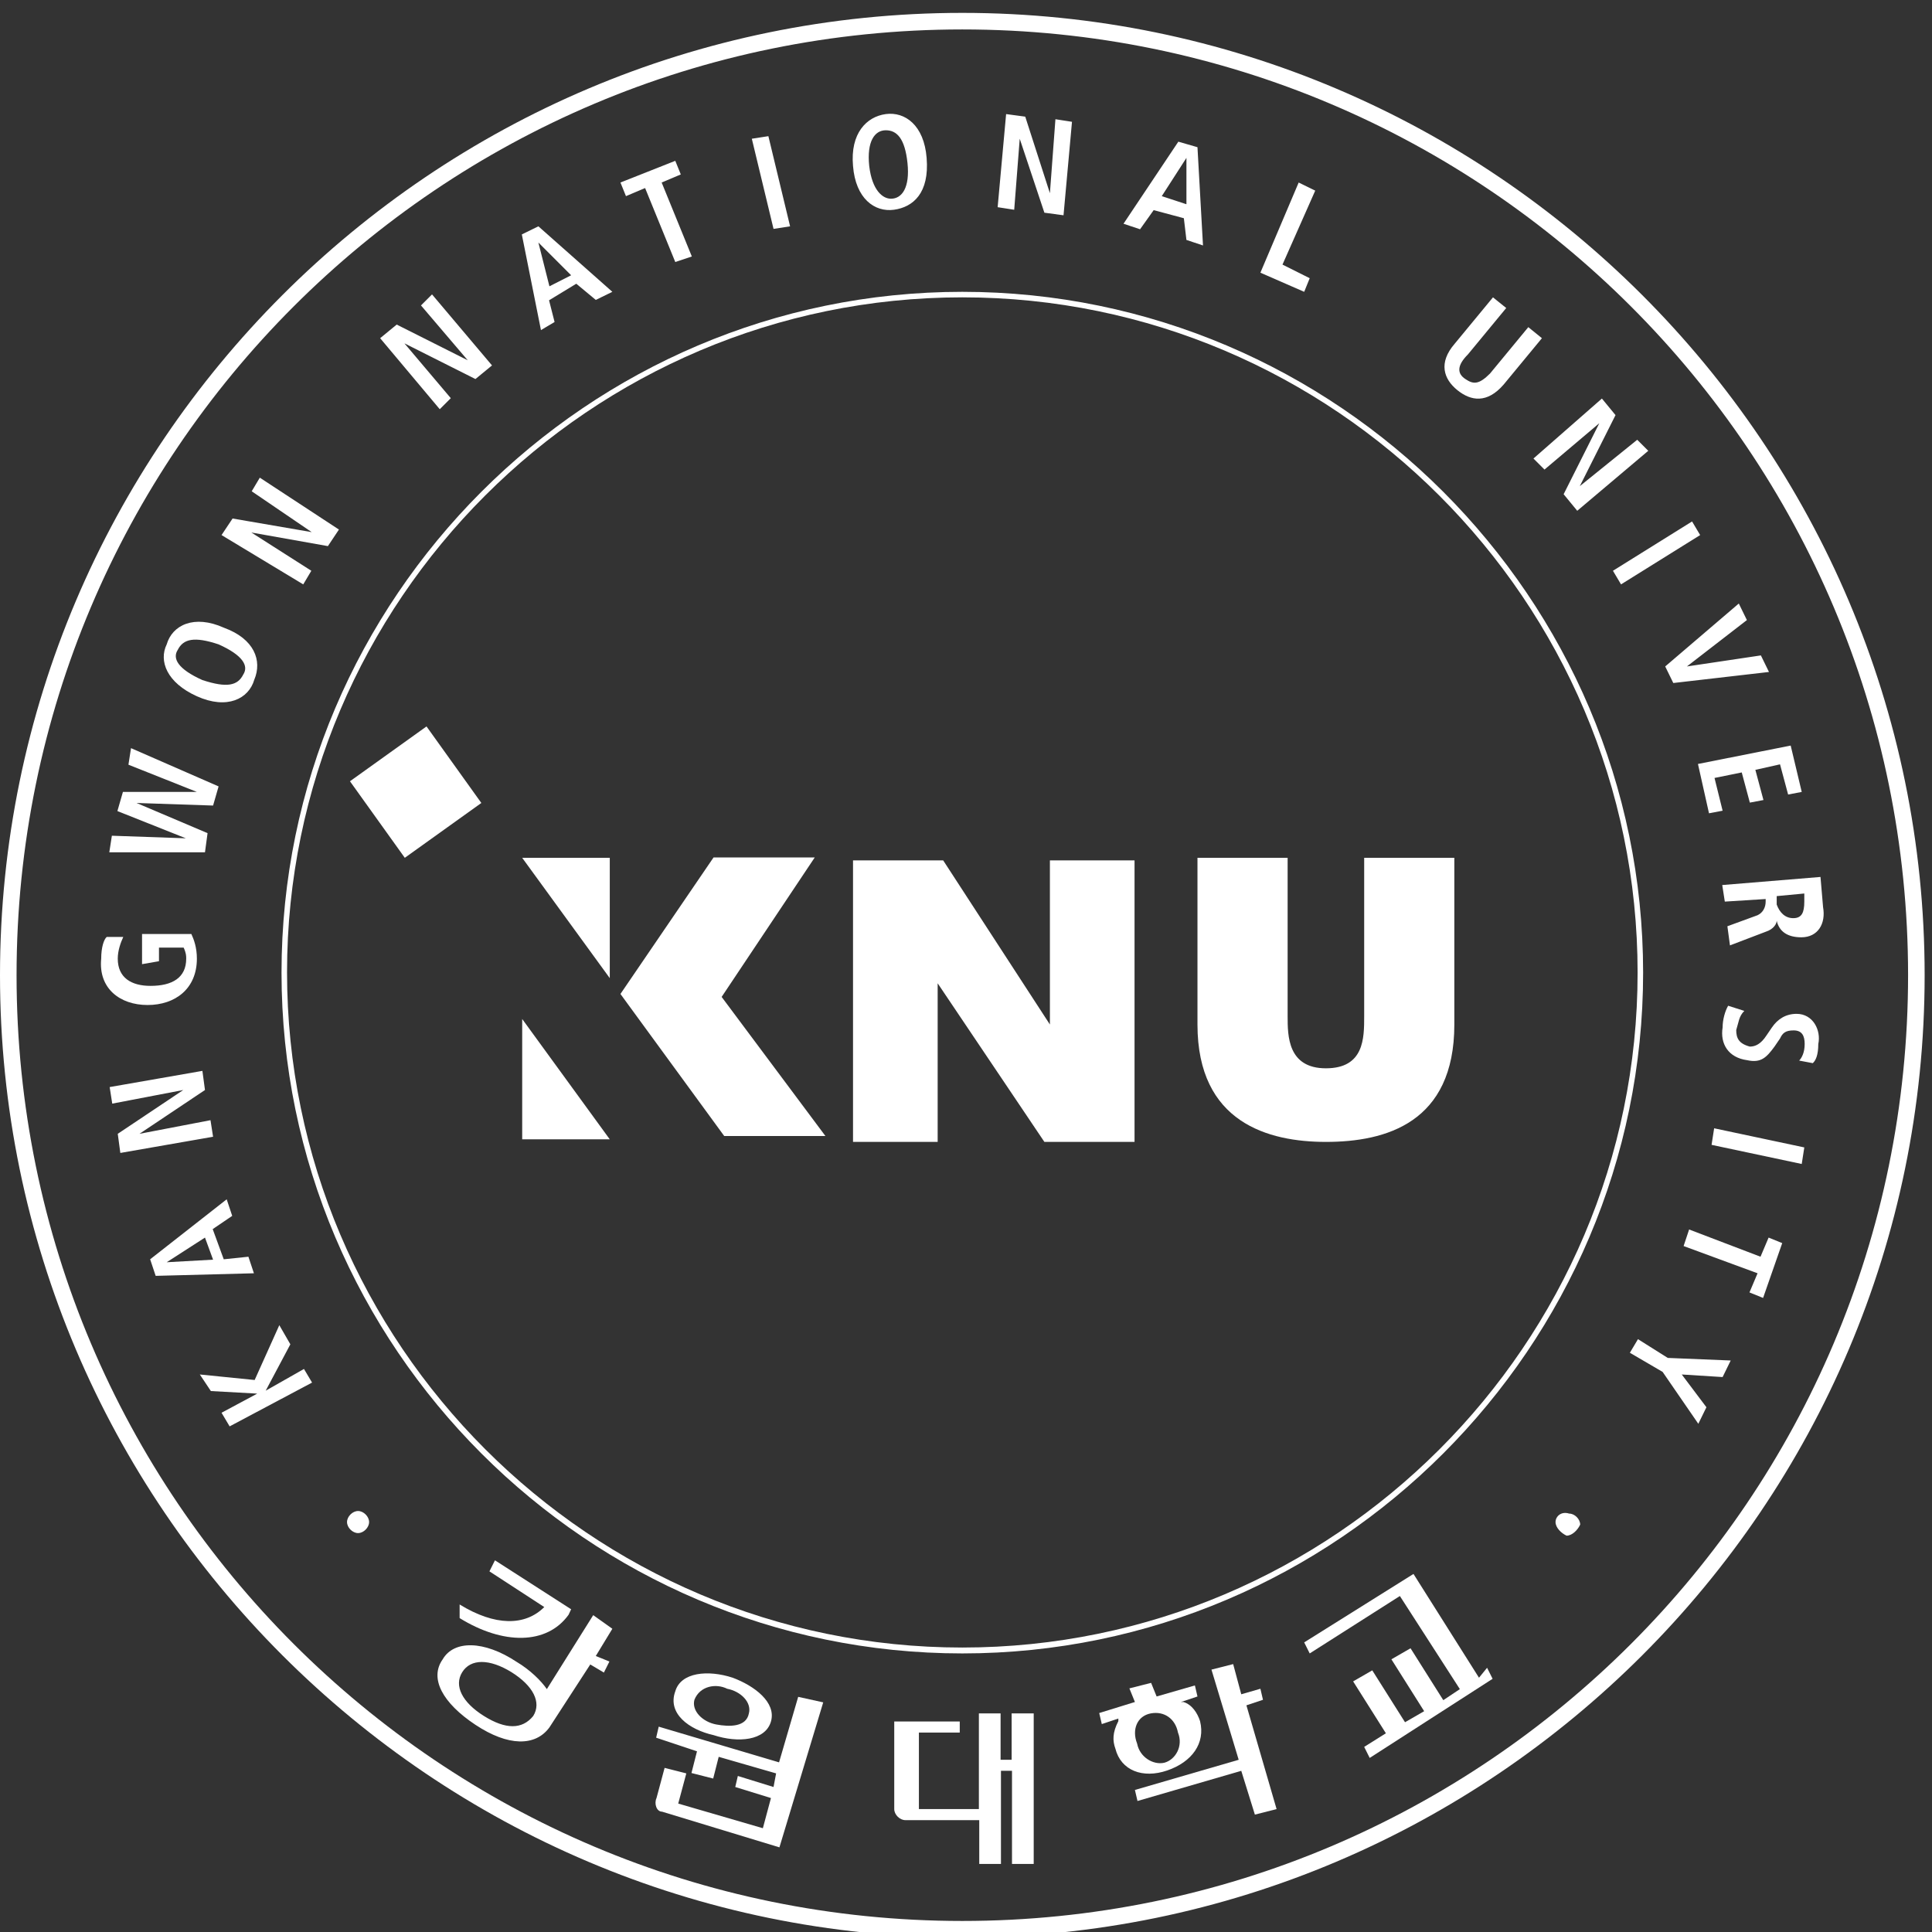
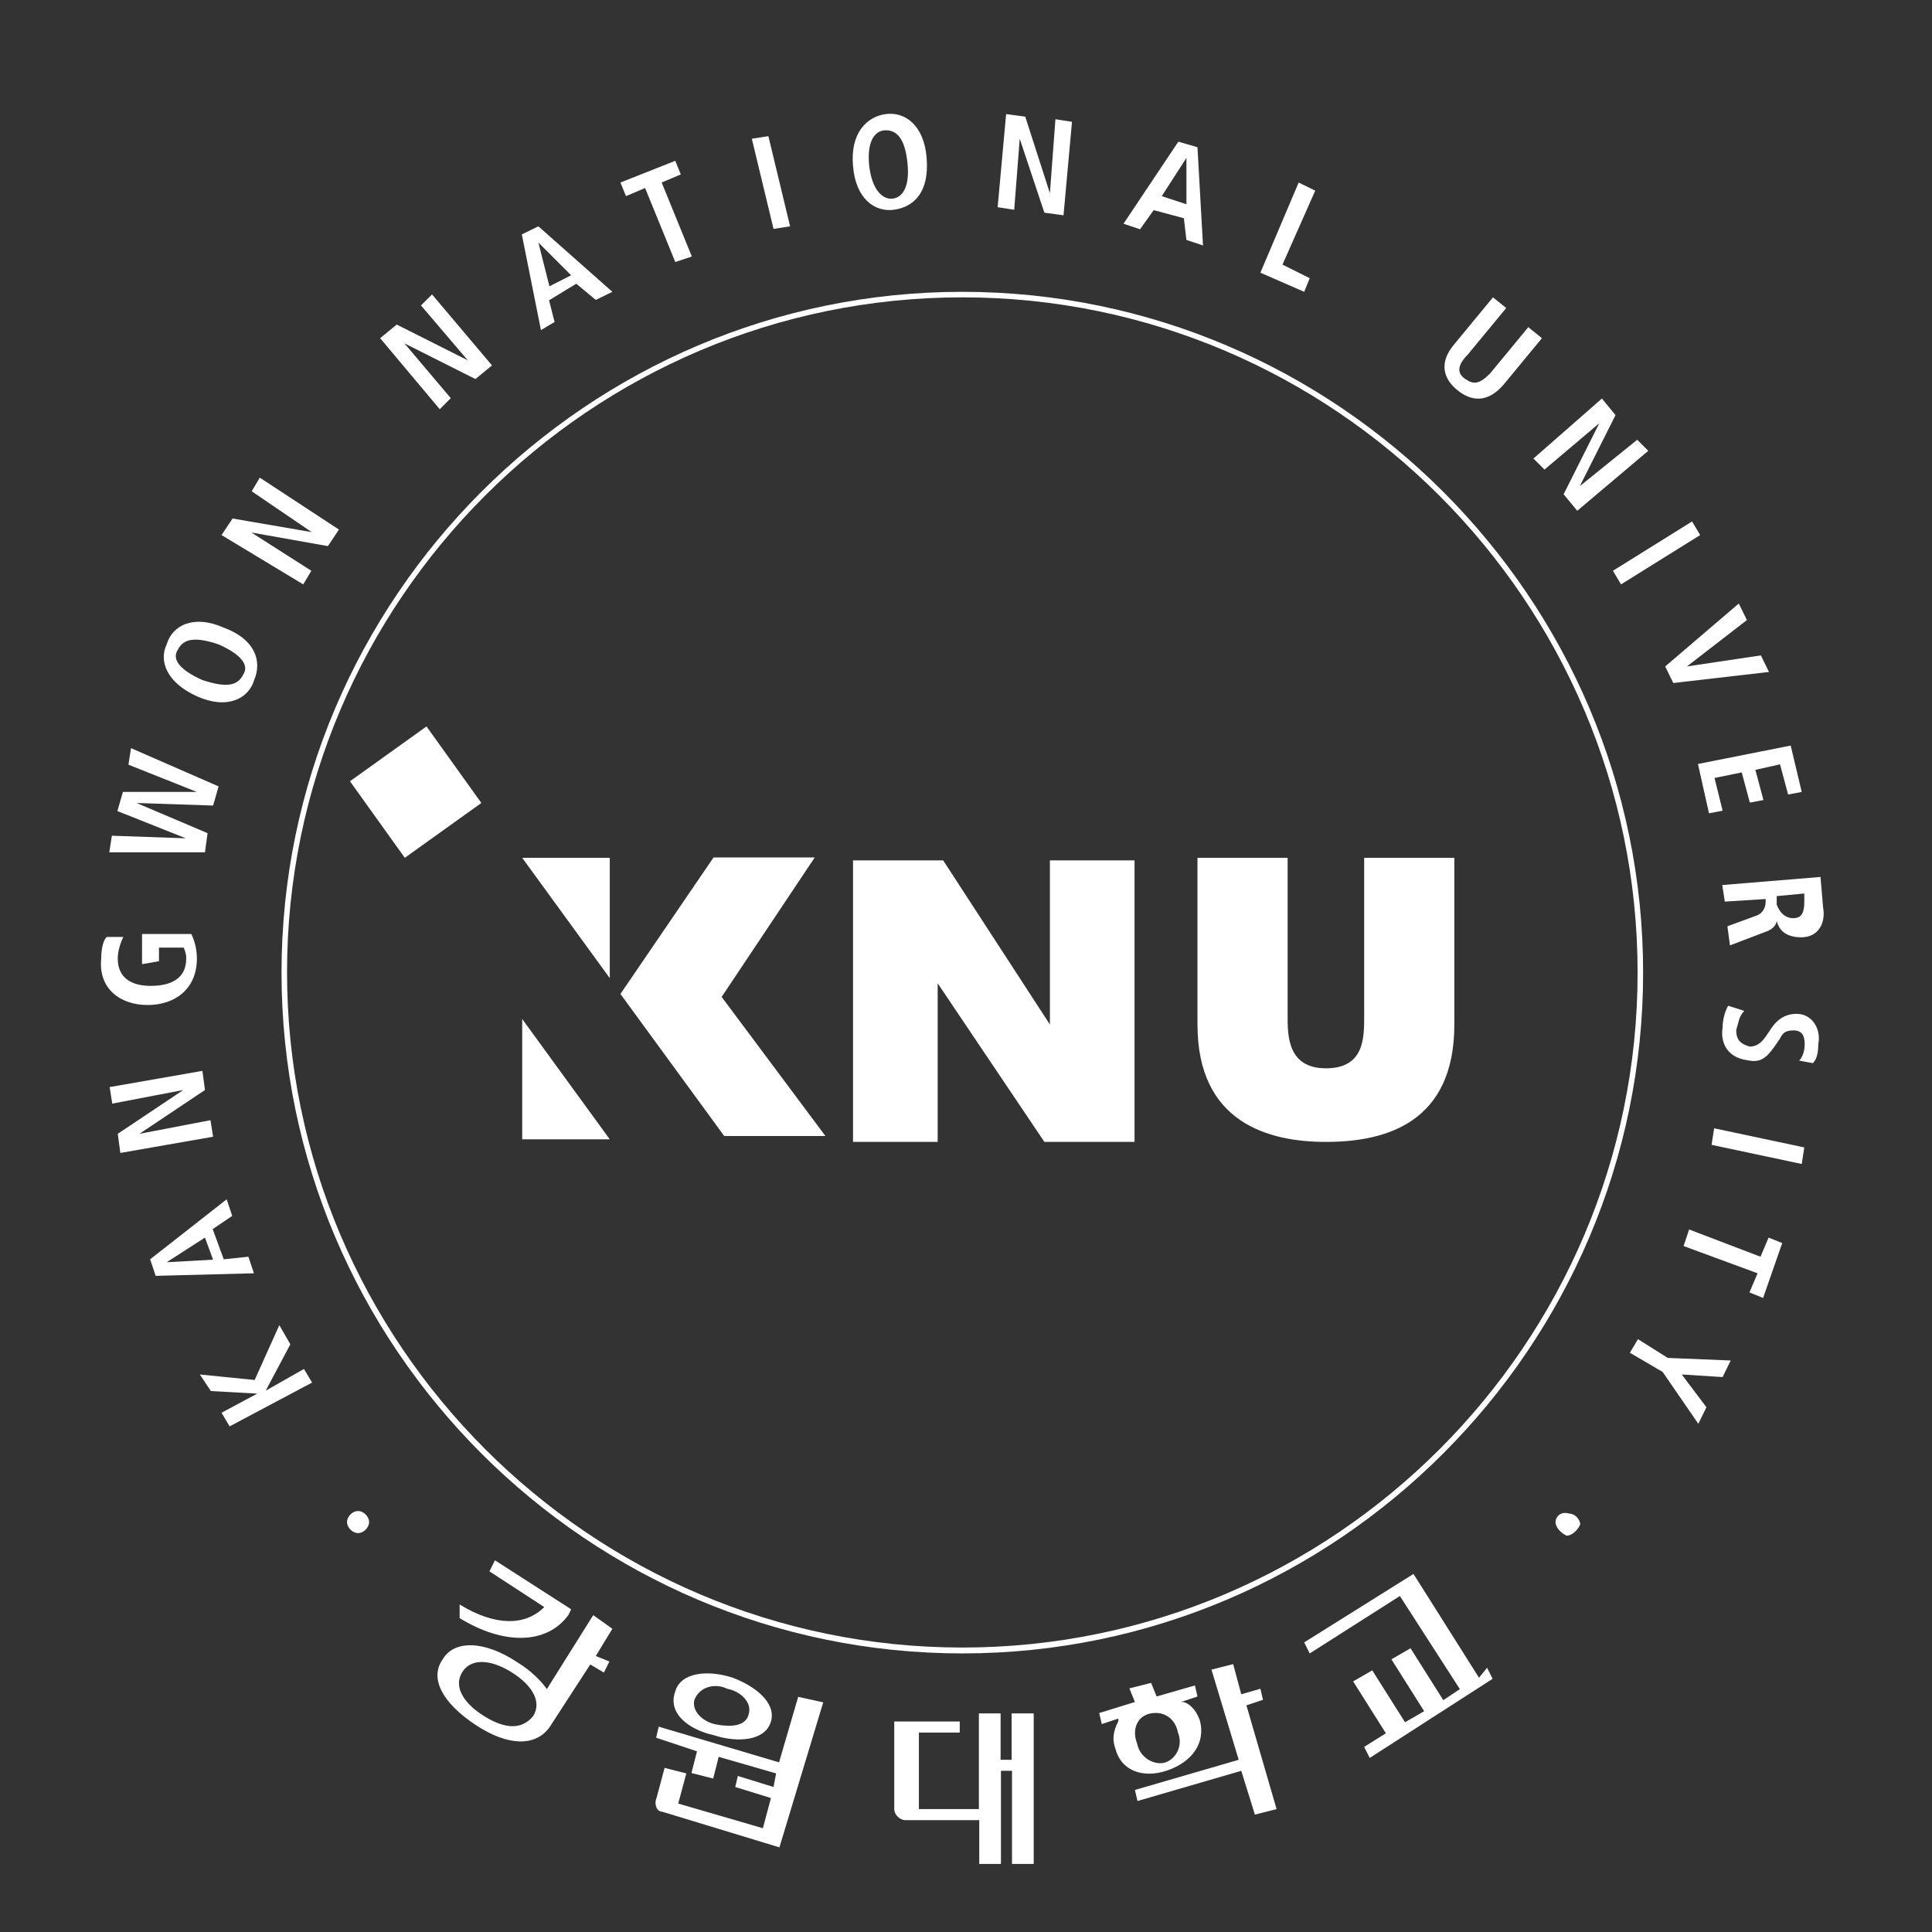
<svg xmlns="http://www.w3.org/2000/svg" version="1.1" id="레이어_1" x="0px" y="0px" viewBox="0 0 525 525" style="enable-background:new 0 0 525 525;" xml:space="preserve">
  <rect x="0" y="0" width="525" height="525" fill="#333333" stroke="none" />
  <style type="text/css">
	.st0{fill-rule:evenodd;clip-rule:evenodd;fill:#FFFFFF;}
</style>
  <g>
-     <path class="st0" d="M261.5,3.5C117.4,3.5,0,120.9,0,265s117.4,261.5,261.5,261.5S523,409.1,523,265S405.6,3.5,261.5,3.5z    M261.5,522c-141.9,0-257-115.1-257-257S119.6,8,261.5,8s257,115.1,257,257S403.4,522,261.5,522z" />
    <path class="st0" d="M261.5,79.3c-101.8,0-185,83.2-185,185s83.2,185,185,185s185-83.2,185-185S363.3,79.3,261.5,79.3z    M261.5,447.7c-101,0-183.5-82.5-183.5-183.5S160.5,80.8,261.5,80.8c101,0,183.5,82.5,183.5,183.5S362.5,447.7,261.5,447.7z" />
    <path class="st0" d="M95.1,212.3l14.9,20.8l20.8-14.9l-14.9-20.8L95.1,212.3z" />
    <path class="st0" d="M285.3,278.4l-29-44.6h-24.5v76.5h23v-43.1l29,43.1h24.5v-76.5h-23V278.4z M370.7,233.1v43.1   c0,5.9,0,14.1-10.4,14.1c-10.4,0-10.4-8.9-10.4-14.1v-43.1h-24.5v45.3c0,26.7,19.3,31.9,34.9,31.9c16.3,0,34.9-5.2,34.9-31.9v-45.3   H370.7z M141.9,233.1l23.8,32.7v-32.7H141.9z M196.1,270.9l25.3-37.9h-27.5l-25.3,37.1l28.2,38.6h27.5L196.1,270.9z M141.9,309.6   h23.8l-23.8-32.7V309.6z M62.4,387.6l-2.2-3.7l9.7-5.2l0,0l-12.6-0.7l-3-4.5l14.9,1.5l6.7-14.9l3,5.2l-6.7,12.6l0,0l10.4-5.9   l2.2,3.7L62.4,387.6z M57.9,342.3L45.3,343l0,0l10.4-6.7L57.9,342.3z M63.1,330.4l-1.5-4.5l-20.8,16.3l1.5,4.5l26.7-0.7l-1.5-4.5   l-6.7,0.7l-3-8.2L63.1,330.4z M32.7,313.3l-0.7-5.2l17.8-11.9l0,0l-19.3,3.7l-0.7-4.5L55,291l0.7,5.2l-17.8,11.9l0,0l19.3-3.7   l0.7,4.5L32.7,313.3z M38.6,262v-8.2H52c0.7,1.5,1.5,3.7,1.5,6.7c0,8.2-5.9,12.6-13.4,12.6s-13.4-4.5-12.6-12.6   c0-3,0.7-5.2,1.5-5.9h4.5c-0.7,1.5-1.5,3.7-1.5,5.9c0,5.2,3.7,7.4,8.9,7.4c5.9,0,9.7-2.2,9.7-7.4c0-0.7,0-1.5-0.7-3h-6.7v3.7   L38.6,262z M37.1,218.2L37.1,218.2l19.3,8.2l-0.7,5.2h-26l0.7-4.5l20.1,0.7l0,0l-18.6-7.4l1.5-5.2h20.1l0,0l-18.6-7.4l0.7-4.5   l23.8,10.4l-1.5,5.2L37.1,218.2z M55,184.8c-6.7-3-8.2-5.9-6.7-8.2c1.5-3,4.5-3.7,11.1-1.5c6.7,3,8.2,5.9,6.7,8.2   C64.6,186.3,61.7,187,55,184.8L55,184.8z M53.5,189.2c8.2,3.7,14.1,0.7,15.6-4.5c2.2-5.2,0-11.1-8.2-14.1   c-8.2-3.7-14.1-0.7-15.6,4.5C43.1,179.6,45.3,185.5,53.5,189.2z M60.2,145.4l3-4.5l21.5,3.7l0,0l-16.3-11.1l2.2-3.7l21.5,14.1   l-3,4.5l-20.8-3.7l0,0l16.3,10.4l-2.2,3.7L60.2,145.4z M103.3,91.9l4.5-3.7l19.3,9.7l0,0L114.4,83l3-3l16.3,19.3l-4.5,3.7   l-19.3-9.7l0,0l12.6,14.9l-3,3L103.3,91.9z M149.3,77.8l-3-11.9l0,0l8.9,8.9L149.3,77.8z M161.9,81.5l4.5-2.2l-20.1-17.8l-4.5,2.2   l5.2,26l3.7-2.2l-1.5-5.9l7.4-4.5L161.9,81.5z M175.3,51.1l-5.2,2.2l-1.5-3.7l14.9-5.9l1.5,3.7l-5.2,2.2l8.2,20.1l-4.5,1.5   L175.3,51.1z M204.3,37.7l4.5-0.7l5.9,24.5l-4.5,0.7L204.3,37.7z M236.2,45.1c-0.7-6.7,1.5-9.7,4.5-9.7c3,0,5.2,2.2,5.9,8.9   c0.7,6.7-1.5,9.7-4.5,9.7C239.9,54,237,51.8,236.2,45.1L236.2,45.1z M231.8,45.1c0.7,8.9,5.9,12.6,11.1,11.9s9.7-4.5,8.9-14.1   c-0.7-8.9-5.9-12.6-11.1-11.9C235.5,31.7,231,36.2,231.8,45.1L231.8,45.1z M273.4,31l5.2,0.7l6.7,20.8l0,0l1.5-20.1l4.5,0.7   L289,58.5l-5.2-0.7l-6.7-20.1l0,0L275.6,57l-4.5-0.7L273.4,31z M315.7,53.3l6.7-10.4l0,0v12.6L315.7,53.3z M322.4,65.2l4.5,1.5   l-1.5-26.7l-5.2-1.5l-14.9,22.3l4.5,1.5l3.7-5.2l8.2,2.2L322.4,65.2z M352.9,49.6l4.5,2.2l-8.9,20.1l7.4,3.7l-1.5,3.7l-11.9-5.2   L352.9,49.6z M409.3,83.7l-10.4,12.6c-3,3-3,5.2-0.7,6.7c2.2,1.5,3.7,1.5,6.7-1.5l10.4-12.6l3.7,3l-10.4,12.6   c-4.5,5.2-8.9,4.5-12.6,1.5s-5.2-7.4-0.7-12.6l10.4-12.6L409.3,83.7z M435.3,108.3l3.7,4.5l-9.7,19.3l0,0l15.6-12.6l3,3l-19.3,16.3   l-3.7-4.5l9.7-19.3l0,0l-14.9,12.6l-3-3L435.3,108.3z M459.8,141.7l2.2,3.7l-21.5,13.4l-2.2-3.7L459.8,141.7z M472.5,164l2.2,4.5   l-16.3,12.6l0,0l20.1-3l2.2,4.5l-26,3l-2.2-4.5L472.5,164z M486.6,202.6l3,12.6l-3.7,0.7l-2.2-8.2l-6.7,1.5l2.2,8.2l-3.7,0.7   l-2.2-8.2l-7.4,1.5l2.2,8.9l-3.7,0.7l-3-13.4L486.6,202.6z M482.9,243.5l7.4-0.7v2.2c0,3-0.7,4.5-3,4.5c-2.2,0-3.7-1.5-4.5-3.7   V243.5z M468,240.5l0.7,4.5l11.1-0.7v0.7c0,1.5-0.7,3-2.2,3.7l-8.2,3l0.7,5.2l9.7-3.7c2.2-0.7,3-2.2,3-3l0,0c0.7,3,3,4.5,6.7,4.5   c4.5,0,6.7-3.7,5.9-8.2l-0.7-8.2L468,240.5z M474,274.7c-1.5,1.5-1.5,3-2.2,5.2c0,2.2,0.7,3.7,3.7,4.5c1.5,0,3-0.7,4.5-3l1.5-2.2   c1.5-2.2,3.7-3.7,6.7-3.7c4.5,0,6.7,4.5,5.9,8.2c0,3-0.7,4.5-1.5,5.2l-3.7-0.7c0.7-0.7,1.5-2.2,1.5-4.5c0-2.2-0.7-3.7-3-3.7   c-2.2,0-3,0.7-3.7,2.2l-1.5,2.2c-2.2,3-3.7,4.5-7.4,3.7c-5.2-0.7-7.4-4.5-6.7-8.9c0-2.2,0.7-4.5,1.5-5.9L474,274.7z M490.3,311.8   l-0.7,4.5l-24.5-5.2l0.7-4.5L490.3,311.8z M478.4,341.5l2.2-5.2l3.7,1.5l-5.2,14.9l-3.7-1.5l2.2-5.2l-20.1-7.4l1.5-4.5L478.4,341.5   z M453.2,369l17.1,0.7l-2.2,4.5l-11.1-0.7l6.7,8.9l-2.2,4.5l-9.7-14.1l-8.9-5.2l2.2-3.7L453.2,369z M154.5,438.8l0.7-1.5L134.5,424   l-1.5,3l14.9,9.7l0,0c-5.2,5.2-13.4,5.2-23-0.7l0,0c0,0.7,0,3,0,3.7l0,0C136.7,447,148.6,447,154.5,438.8z" />
    <path class="st0" d="M161.9,450l4.5-7.4l-5.2-3.7l-12.6,20.1l0,0c-1.5-2.2-4.5-5.2-8.2-7.4c-8.9-5.9-17.1-5.9-20.1-0.7   c-3.7,5.2,0,11.9,8.9,17.8c8.9,5.9,16.3,5.9,20.1,0.7l11.1-17.1l3.7,2.2l1.5-3L161.9,450z M131.5,466.3c-5.9-3.7-8.2-8.2-5.9-11.9   s7.4-3.7,13.4,0c5.9,3.7,8.2,8.2,5.9,11.9C141.9,470,137.4,470,131.5,466.3L131.5,466.3z M193.9,471.5c6.7,2.2,14.1,1.5,15.6-3.7   c1.5-5.2-4.5-9.7-10.4-11.9c-6.7-2.2-14.1-1.5-15.6,3.7C181.3,465.6,187.2,470,193.9,471.5z M197.6,458.9c3.7,0.7,6.7,3.7,5.9,6.7   c-0.7,3.7-5.2,3.7-8.9,3c-3.7-0.7-6.7-3.7-5.9-6.7C190.2,458.1,194.6,457.4,197.6,458.9L197.6,458.9z" />
    <path class="st0" d="M216.9,461.1l-5.2,17.8l-32.7-9.7l-0.7,3l11.1,3.7l-1.5,5.9l5.9,1.5l1.5-5.9l15.6,4.5l-0.7,3.7l-9.7-3l-0.7,3   l9.7,3l-2.2,8.2l-23-6.7l2.2-8.2l-5.9-1.5l-2.2,8.2c-0.7,1.5,0,3.7,1.5,3.7l31.9,9.7l11.9-39.4L216.9,461.1z M303.1,475.2   c1.5,5.9,7.4,8.2,14.1,5.9s10.4-7.4,8.9-13.4c-0.7-2.2-2.2-4.5-4.5-5.2h-0.7l4.5-1.5l-0.7-3l-10.4,3l-1.5-3.7l-5.9,1.5l1.5,3.7   l-9.7,3l0.7,3l4.5-1.5v0.7C302.3,470.8,302.3,473,303.1,475.2L303.1,475.2z M312.7,465.6c3.7-0.7,6.7,1.5,7.4,5.2   c1.5,3.7-0.7,7.4-3.7,8.2c-3,0.7-6.7-1.5-7.4-5.2C307.5,470,309,466.3,312.7,465.6z" />
    <path class="st0" d="M337.3,460.4l-2.2-8.2l-5.9,1.5l7.4,24.5l-28.2,8.2l0.7,3l28.2-8.2l3.7,11.9l5.9-1.5l-8.2-28.2l4.5-1.5l-0.7-3   L337.3,460.4z" />
    <path class="st0" d="M401.9,455.9l-17.8-28.2l-29.7,18.6l1.5,3l24.5-15.6l16.3,25.3l-4.5,3l-8.9-14.1l-5.2,3l8.9,14.1l-5.2,3   l-8.9-14.1l-5.2,3l8.9,14.1l-5.9,3.7l1.5,3l33.4-21.5l-1.5-3L401.9,455.9z M274.9,465.6v12.6h-3v-12.6h-5.9v26h-16.3v-20.8h11.1v-3   h-17.8v23.8c0,1.5,1.5,3,3,3h20.1v11.9h5.9v-25.3h3v25.3h5.9v-40.9H274.9z M100.3,413.6c0,1.5-1.5,3-3,3c-1.5,0-3-1.5-3-3l0,0   c0-1.5,1.5-3,3-3l0,0C98.8,410.6,100.3,412.1,100.3,413.6z M422.7,413.6c0,1.5,1.5,3,3,3.7c1.5,0,3-1.5,3.7-3l0,0c0-1.5-1.5-3-3-3   C424.2,410.6,422.7,412.1,422.7,413.6z" />
  </g>
</svg>